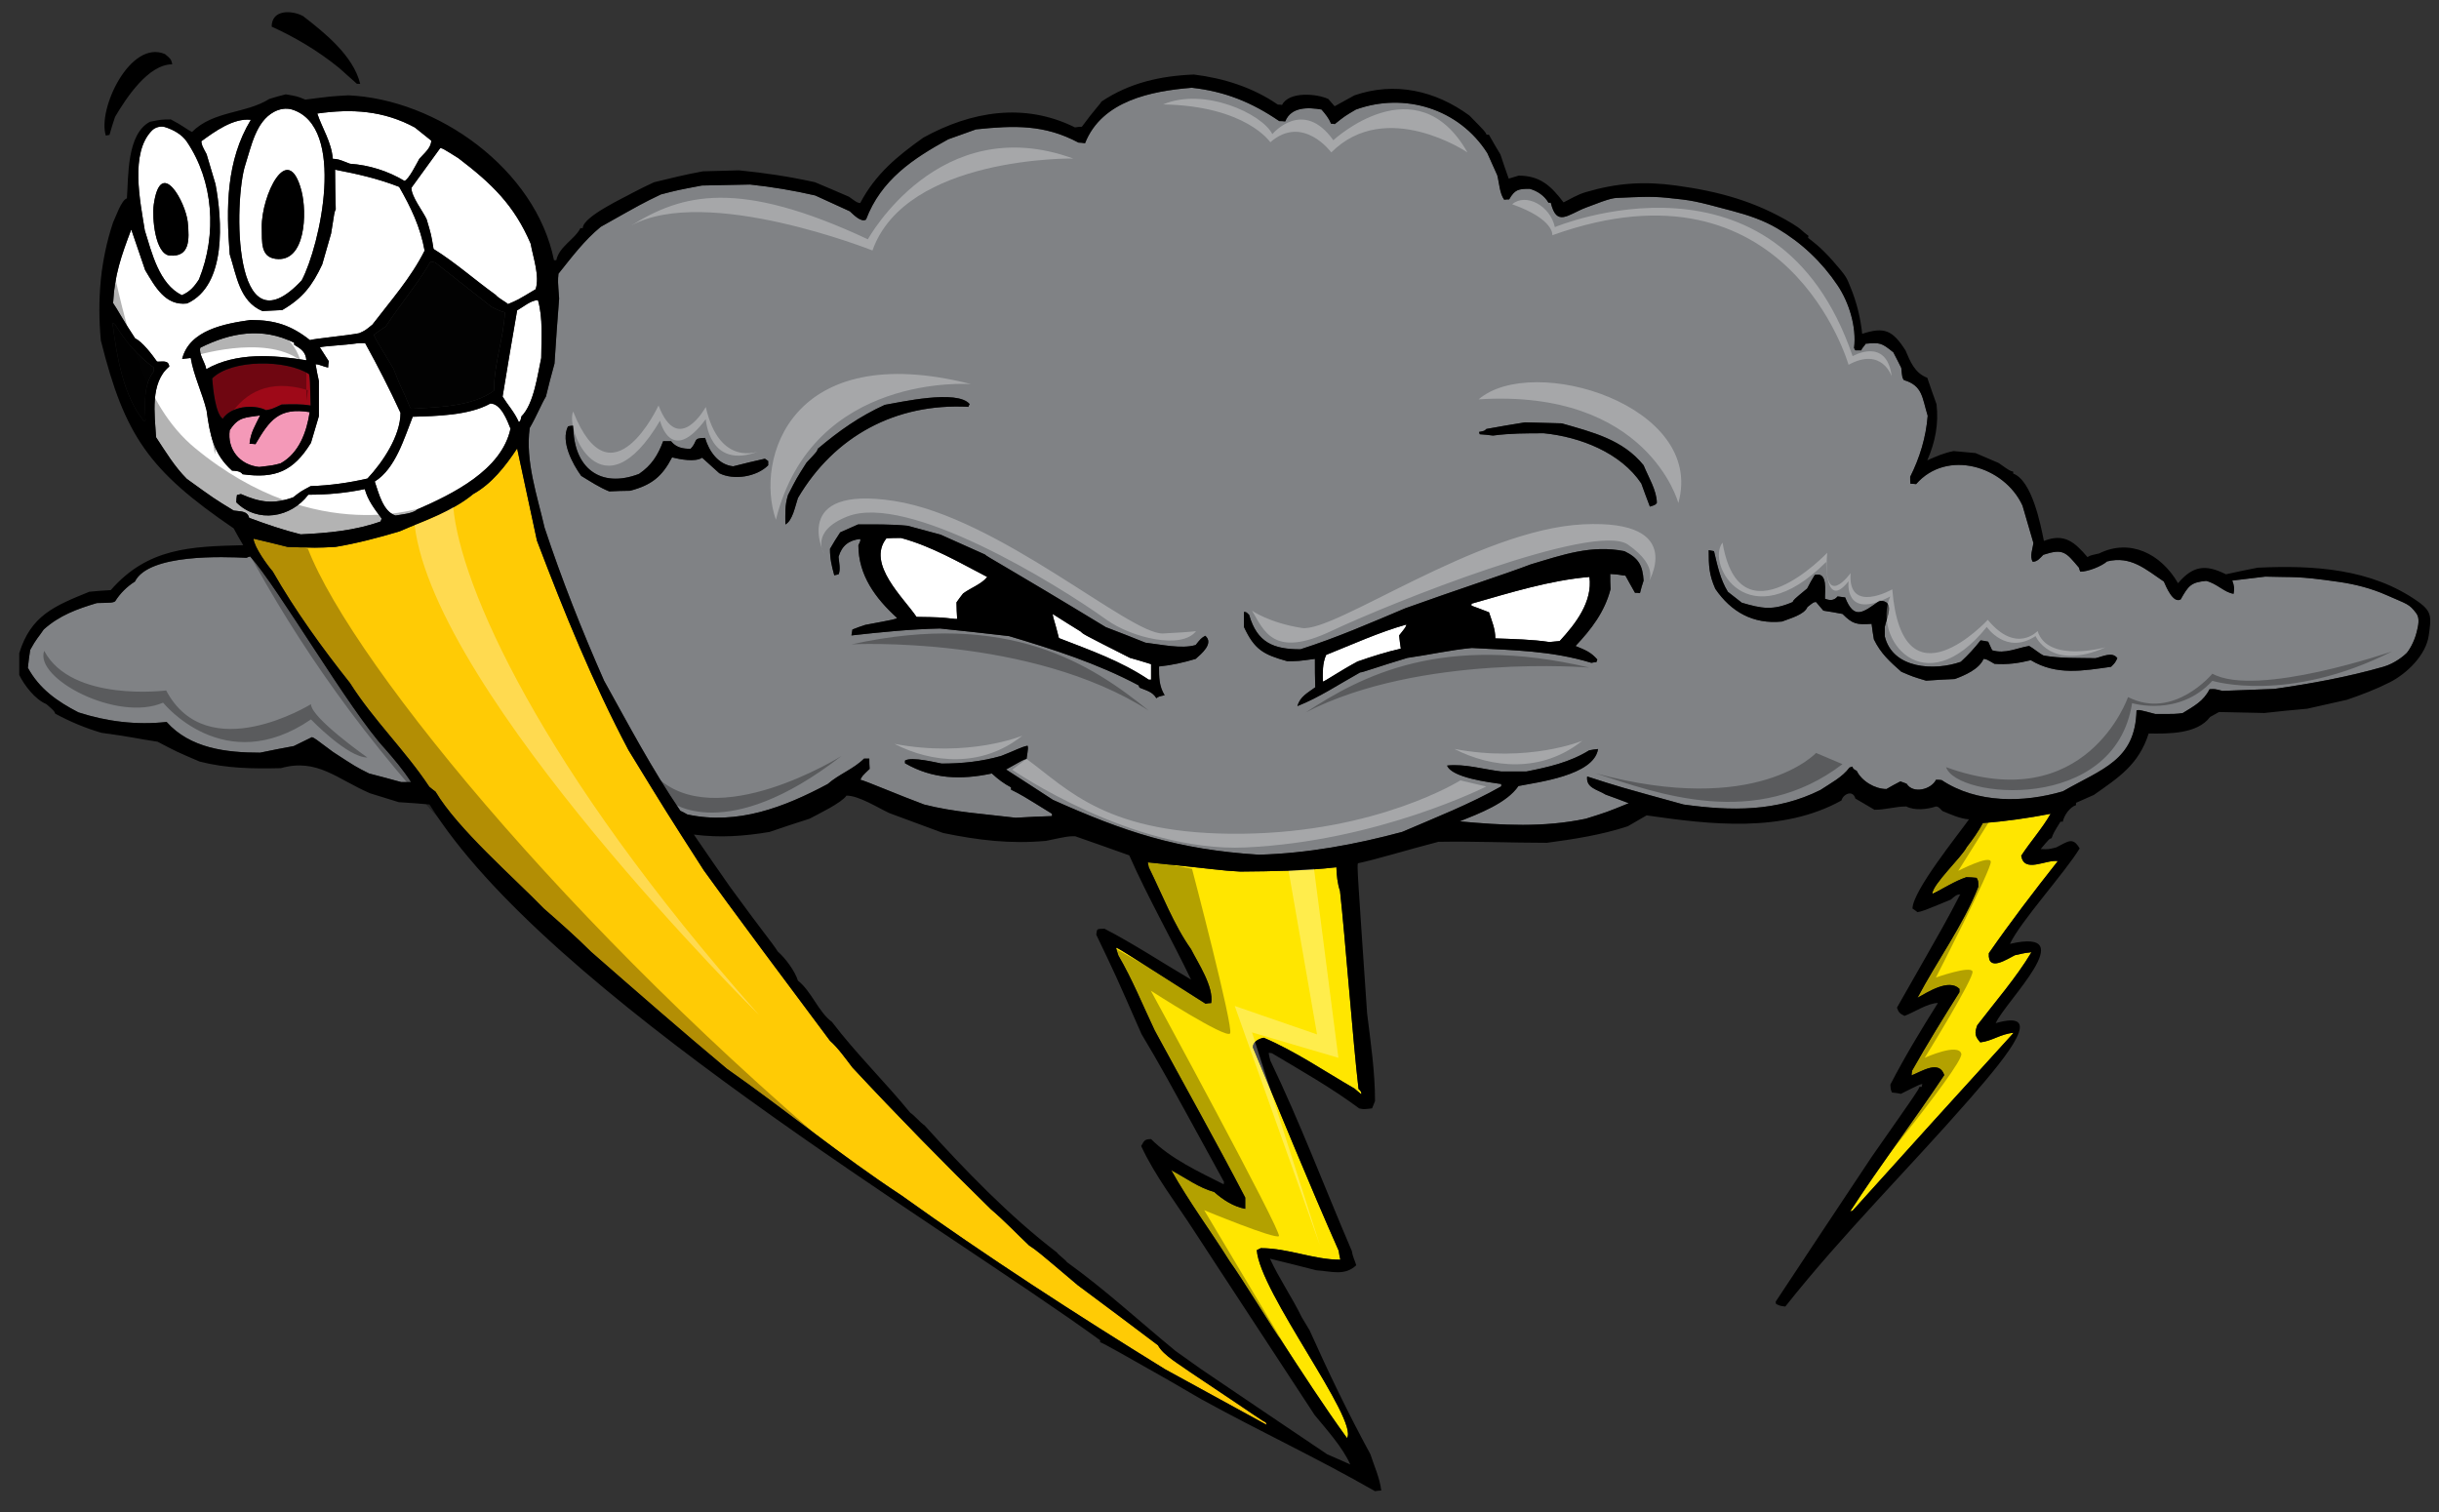
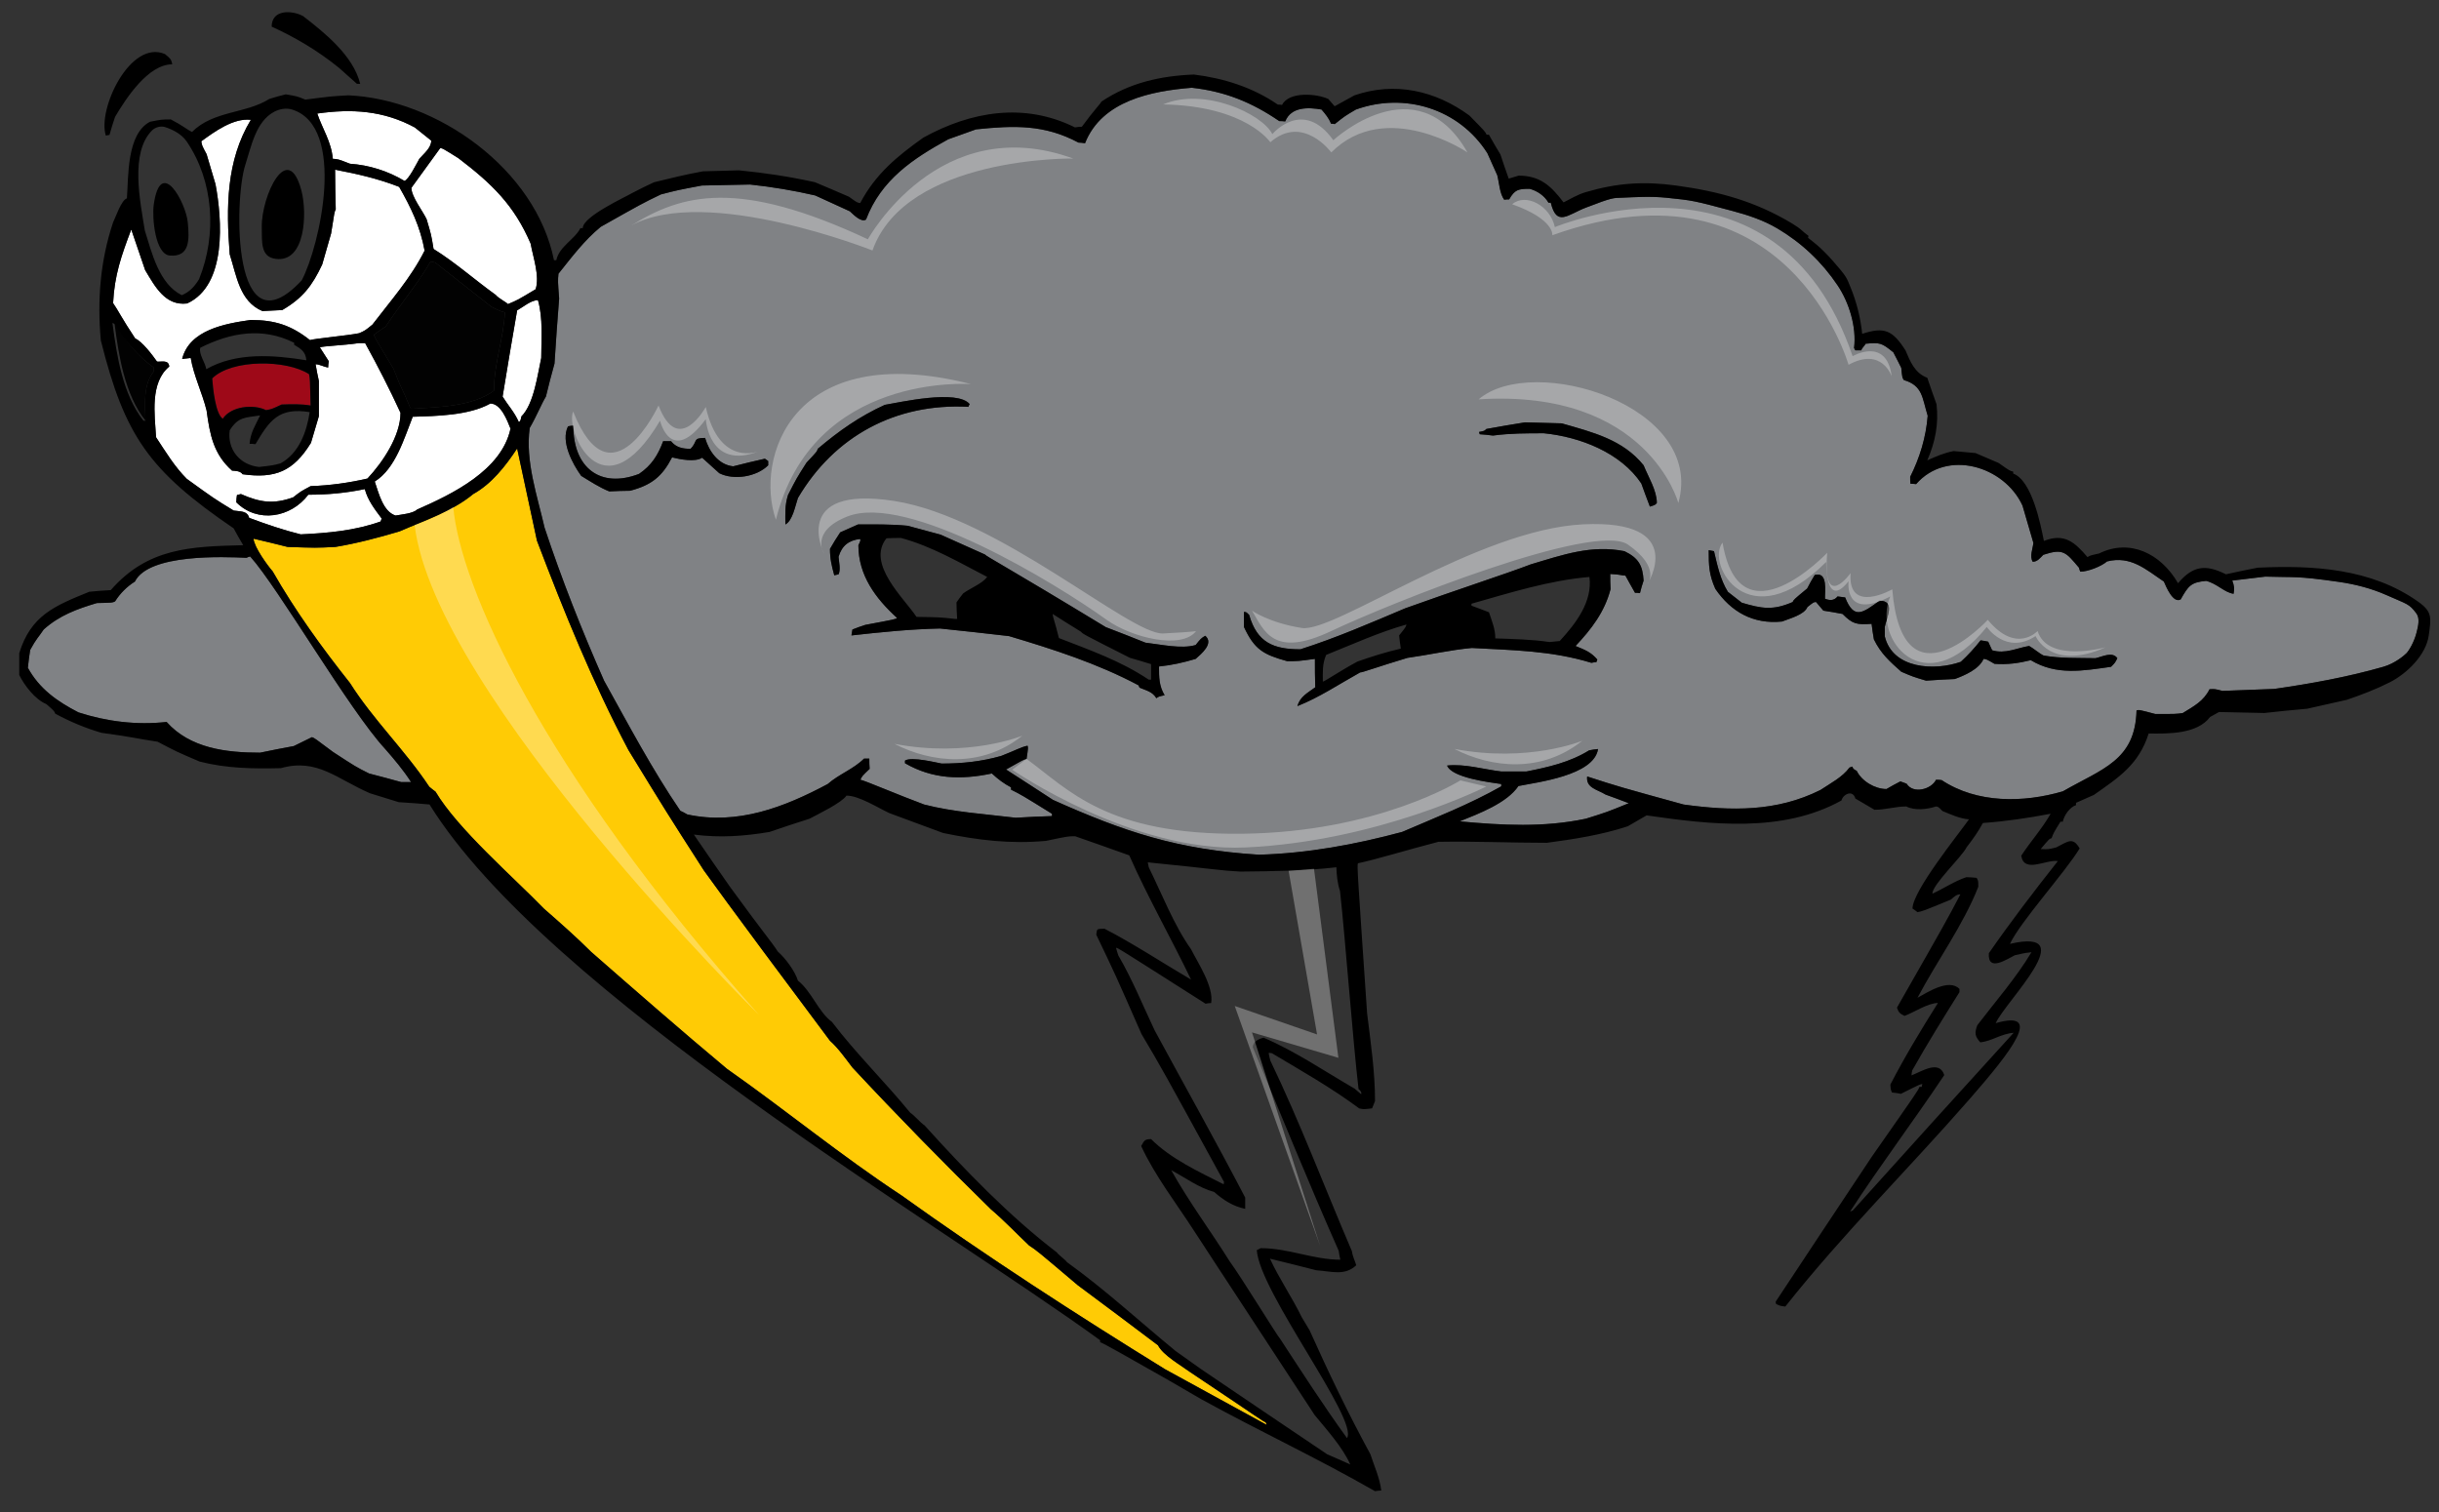
<svg xmlns="http://www.w3.org/2000/svg" version="1.1" id="layer_1" x="0px" y="0px" width="200px" height="124px" viewBox="0 0 200 124" style="enable-background:new 0 0 200 124;" xml:space="preserve">
  <rect x="0" y="0" width="200" height="124" fill="#333333" stroke="none" />
  <path id="color7" style="fill:#FFCB05;" d="M103.789,116.639c-0.298-0.109-0.434-0.271-6.204-4.119  c-0.731-0.541-2.222-1.381-2.628-2.192c-2.194-1.653-4.388-3.306-6.583-4.931c-3.359-2.845-3.359-2.845-3.982-3.25  c-1.056-1.004-2.059-2.061-3.142-2.98c-3.847-3.766-7.665-7.667-11.35-11.622c-0.541-0.704-1.165-1.599-1.841-2.194  c-9.4-12.568-9.563-12.922-10.348-13.978c-3.061-4.769-3.061-4.769-6.177-9.861c-2.953-5.581-5.255-11.269-7.503-17.175  c-0.542-2.519-1.084-5.038-1.625-7.558c-0.948,1.436-2.086,2.898-3.603,3.738c-1.68,1.409-4.064,2.194-6.042,3.061  c-1.733,0.515-3.467,0.976-5.255,1.274c-1.598,0.081-1.598,0.081-3.927,0c-0.949-0.244-1.87-0.461-2.791-0.678  c0.054,0.705,1.165,2.222,1.571,2.682c1.842,3.224,4.036,6.257,6.338,9.156c1.896,3.007,4.551,5.554,6.502,8.507  c0.162,0.135,0.325,0.271,0.514,0.406c1.813,3.057,6.429,7.053,8.886,9.59c1.3,1.137,2.655,2.328,3.874,3.547  c3.7,3.237,7.354,6.433,11.134,9.59c4.866,3.416,9.323,7.1,14.303,10.375c6.989,5.013,14.357,9.779,21.644,14.275  c2.763,1.52,5.525,3.034,8.315,4.553C103.843,116.771,103.816,116.691,103.789,116.639z" />
-   <path id="color6" style="fill:#FFE600;" d="M109.883,73.078c0.434,3.928,1.059,12.299,1.518,16.227  c0.137,0.135,0.271,0.243,0.218,0.435c-0.188-0.164-0.379-0.327-0.542-0.463c-2.438-1.407-4.85-3.061-7.449-4.172  c-0.406,0.082-0.895,0.326-0.895,0.785c2.33,5.555,4.604,11.188,7.043,16.688c0.027,0.244,0.082,0.487,0.136,0.731  c-2.222,0-4.253-0.947-6.527-0.947c-0.108,0.054-0.218,0.107-0.325,0.162c0.229,3.453,8.379,13.937,7.396,15.412  c-1.923-2.653-3.685-5.391-5.472-8.127c-0.189-0.16-3.225-5.119-4.146-6.365c-1.543-2.465-3.359-4.902-4.794-7.477  c1.219,0.65,2.248,1.437,3.522,1.787c0.731,0.65,1.572,1.192,2.546,1.383c0-0.326,0-0.623,0-0.922  c-2.384-4.576-4.958-9.156-7.423-13.707c-0.975-2.059-1.842-4.199-2.98-6.149c-0.081-0.217-0.135-0.434-0.189-0.623  c0.109-0.027,0.109-0.027,7.341,4.578c0.136-0.028,0.298-0.055,0.46-0.055c0.217-1.354-1.083-3.277-1.652-4.414  c-1.409-1.979-2.384-4.525-3.467-6.72c-0.027-0.135-0.055-0.271-0.082-0.405c5.662,0.567,5.933,0.676,7.585,0.758  c2.628-0.026,5.282-0.053,7.882-0.353C109.611,71.805,109.667,72.428,109.883,73.078z M161.271,69.477  c-0.404,0.81-2.817,3.063-2.817,3.818c0.948-0.434,1.813-1.029,2.79-1.354c0.271,0,0.542,0.026,0.84,0.054  c0.137,0.244,0.137,0.244,0.137,0.731c-1.22,3.115-3.414,6.121-4.984,9.103c0.84-0.46,2.572-1.599,3.439-0.731  c0,0.082,0,0.162,0,0.271c-1.328,2.113-2.654,4.253-3.874,6.419c-0.026,0.136-0.055,0.271-0.055,0.407  c0.84-0.325,2.276-1.301,2.683-0.026c-2.492,3.737-5.256,7.394-7.721,11.188c0.055-0.028,0.135-0.055,0.217-0.082  c4.389-4.877,8.776-9.727,13.193-14.574c-1.059,0.082-1.762,0.678-2.737,0.785c-0.433-0.516-0.487-0.73-0.243-1.408  c1.49-1.95,3.195-3.9,4.442-5.986c-0.814,0.081-0.867,0.162-1.355,0.244c-0.623,0.297-2.248,1.436-2.14-0.163  c1.788-2.573,3.711-5.093,5.661-7.558c-1.004-0.137-2.764,1.029-3.006-0.435c0.758-1.164,1.732-2.248,2.41-3.438  c-1.844,0.352-3.686,0.624-5.555,0.759C162.221,68.202,161.759,68.854,161.271,69.477z" />
  <path id="color5" style="fill:#808285;" d="M195.702,48.806c-1.238-0.55-2.568-0.892-3.901-1.083  c-3.583-0.515-3.603-0.352-6.039-0.434c-0.923,0.108-1.814,0.217-2.71,0.326c0.161,0.433,0.189,0.65,0.108,1.083  c-0.76-0.108-1.355-0.839-2.249-1.057c-1.247,0.109-1.462,0.407-2.087,1.518c-0.622,0.352-1.19-1.03-1.381-1.463  c-1.489-1.002-2.709-2.14-4.659-1.652c-0.46,0.406-1.571,0.839-2.194,0.839c-0.054-0.108-0.08-0.216-0.107-0.325  c-1.084-1.273-1.273-1.599-2.926-1.057c-0.27,0.271-0.488,0.569-0.867,0.569c-0.271-0.434,0-1.056,0.055-1.544  c-0.299-1.03-0.596-2.059-0.895-3.062c-1.49-3.25-6.203-4.659-8.723-1.761c-0.162-0.027-0.325-0.027-0.461-0.027  c-0.025-0.189-0.025-0.379-0.025-0.569c0.785-1.57,1.301-3.25,1.436-5.011c-0.46-1.489-0.406-2.465-1.95-2.926  c-0.136-0.189-0.136-0.189-0.217-1.002c-0.218-0.433-0.435-0.866-0.65-1.273c-0.975-0.786-1.084-0.813-2.274-0.705  c-0.082,0.189-0.299,0.325-0.353,0.542c-0.163,0-0.325,0-0.489,0c-0.053-0.082-0.08-0.135-0.105-0.189  c0.215-1.734-0.409-3.74-1.355-5.147c-1.287-1.917-2.943-3.484-4.931-4.659c-1.151-0.682-2.424-1.101-3.685-1.436  c-3.219-0.859-3.232-0.859-5.418-1.084c-1.238-0.128-2.494-0.054-3.711,0c-0.627,0.027-0.668-0.05-2.898,0.813  c-1.491,0.577-2.385,1.598-2.871-0.406c-0.081,0-0.136,0-0.188,0c-0.326-0.569-0.922-0.976-1.545-1.138  c-0.922,0-1.219,0.055-1.681,0.867c-0.136,0-0.271,0-0.405,0.027c-0.379-0.514-0.406-1.381-0.568-2.004  c-0.271-0.623-0.543-1.219-0.814-1.815c-2.327-3.657-6.799-5.011-10.78-3.576c-0.922,0.542-0.922,0.542-1.733,1.191  c-0.108-0.027-0.218-0.027-0.298-0.027c-0.19-0.46-0.461-0.786-0.786-1.165c-1.083-0.19-2.491-0.244-2.979,0.975  c-0.162-0.027-0.324-0.027-0.486-0.027c-2.25-1.544-4.47-2.438-7.179-2.736c-3.305,0.271-7.368,1.057-8.749,4.551  c-0.19-0.027-0.38-0.054-0.542-0.054c-2.79-1.49-5.255-1.409-8.397-1.084c-0.759,0.271-1.517,0.542-2.276,0.813  c-2.896,1.588-5.507,3.318-6.745,6.583c-0.406,0.271-1.084-0.46-1.327-0.677c-0.949-0.433-1.896-0.867-2.844-1.3  c-1.761-0.407-3.549-0.705-5.337-0.895c-1.327,0.027-2.654,0.054-3.955,0.082c-2.004,0.379-2.004,0.379-3.359,0.731  c-1.517,0.731-1.517,0.731-4.93,2.655c-1.354,1.11-2.384,2.492-3.467,3.847c-0.055,0.596-0.055,0.596,0.054,2.032  c-0.136,1.761-0.271,3.548-0.38,5.336c-0.244,0.894-0.487,1.788-0.704,2.708c-0.38,0.623-0.731,1.544-1.328,2.573  c-0.379,2.709,0.623,5.581,1.219,8.182c1.409,4.253,3.06,8.424,4.876,12.542c2.004,3.603,3.928,7.26,6.257,10.674  c0.189,0.081,0.379,0.188,0.569,0.298c4.118,0.895,7.964-0.596,11.513-2.492c0.921-0.812,2.113-1.22,2.979-2.086  c0.136,0,0.271,0,0.434,0c0,0.271,0,0.542,0.027,0.84c-0.624,0.596-0.624,0.596-0.758,0.894c0.271,0.028,3.25,1.302,5.228,2.032  c2.411,0.623,5.039,0.785,7.504,1.084c0.975-0.056,1.978-0.108,2.979-0.137c0-0.08,0-0.135,0-0.189  c-2.492-1.543-2.492-1.543-3.359-1.978c0-0.081,0-0.135,0-0.188c-0.569-0.299-1.083-0.678-1.571-1.139  c-2.546,0.543-4.877,0.461-7.125-0.84c0-0.08,0-0.163,0-0.217c0.542-0.352,2.655,0.189,3.007,0.244c1.68,0,3.251-0.163,4.876-0.624  c1.192-0.46,1.625-0.731,2.167-0.839c0.055,0.162,0.055,0.162-0.08,1.083c-0.244,0.054-0.244,0.054-1.68,0.866  c1.274,0.813,2.547,1.652,3.847,2.494c5.874,2.627,10.187,4.07,16.876,4.496c3.981-0.109,7.938-0.841,11.756-1.871  c2.711-1.164,5.555-2.274,8.127-3.738c0-0.079,0-0.135,0-0.188c-0.946-0.137-4.063-0.516-4.441-1.517  c1.438-0.163,3.035,0.325,4.441,0.487c0.679,0,1.354,0,2.061,0c1.788-0.353,3.576-0.758,5.146-1.733  c0.244-0.054,0.486-0.081,0.73-0.108c-0.33,2.183-5.023,2.727-6.527,3.034c-0.949,1.409-3.279,2.274-4.822,2.899  c3.494,0.324,6.881,0.514,10.348-0.219c1.734-0.541,1.734-0.541,3.521-1.271c-0.648-0.245-1.273-0.488-1.895-0.705  c-0.704-0.434-1.626-0.541-1.517-1.488c2.6,0.84,2.6,0.84,7.91,2.301c3.926,0.543,7.639,0.598,11.213-1.19  c0.813-0.542,1.816-1.058,2.386-1.843c0.081-0.026,0.161-0.053,0.243-0.081c0.055,0.19,0.055,0.19,0.352,0.353  c0.407,0.84,1.49,1.49,2.439,1.49c0.379-0.218,0.759-0.434,1.137-0.623c0.163,0.055,0.324,0.107,0.515,0.189  c0.542,0.865,2.032,0.461,2.412-0.326c0.136,0,0.298,0,0.46,0.027c2.898,1.924,6.719,1.868,9.941,0.922  c3.23-1.854,5.939-2.527,6.041-6.638c0.217-0.055,0.217-0.055,1.544,0.297c1.707,0,1.707,0,2.248-0.081  c0.922-0.569,1.706-0.975,2.194-1.95c0.434-0.027,0.434-0.027,1.057,0.135c1.408-0.054,2.818-0.108,4.254-0.162  c3.006-0.434,6.007-0.975,8.938-1.815c0.967-0.277,1.721-0.934,1.896-1.11c0.176-0.177,0.629-0.874,0.84-1.734  c0.122-0.5,0.282-1.133-0.027-1.544C197.545,49.502,197.409,49.565,195.702,48.806z M62.993,38.16  c-0.948,0.948-2.817,1.247-4.009,0.65c-0.488-0.434-0.948-0.867-1.409-1.273c-0.569,0.378-1.815,0.135-2.465-0.027  c-0.813,1.571-1.679,2.275-3.44,2.736c-0.569,0-1.138,0.027-1.707,0.055c-0.813-0.326-1.544-0.813-2.303-1.273  c-0.704-0.976-1.707-2.817-1.083-4.063c0.135-0.028,0.271-0.054,0.433-0.054c0,3.467,2.222,5.174,5.391,3.955  c1.029-0.705,1.543-1.517,1.978-2.682c0.217,0,0.433,0,0.649,0c0.407,0.515,0.948,0.624,1.598,0.624  c0.623-0.624,0.136-0.894,1.192-0.894c0.325,1.11,1.083,2.194,2.302,2.33c0.867-0.217,1.734-0.434,2.601-0.623  c0.081,0.054,0.162,0.108,0.271,0.189C62.993,37.916,62.993,38.025,62.993,38.16z M65.43,40.842  c-0.216,0.623-0.434,1.869-1.029,2.167c0-0.894-0.054-1.544,0.217-2.411c0.704-1.381,0.704-1.381,1.517-2.655  c0.867-0.921,0.867-0.921,0.921-1.137c1.734-1.463,3.414-2.655,5.5-3.604c1.164-0.189,5.959-1.3,6.961-0.054  c-0.054,0.054-0.081,0.136-0.108,0.217C73.449,33.041,68.41,35.776,65.43,40.842z M98.046,54.035  c-1.002,0.298-1.951,0.515-3.007,0.623c0,0.894,0,1.599,0.46,2.357c-0.487,0.108-0.487,0.108-0.677,0.244  c-0.326-0.542-0.813-0.623-1.381-0.867c-0.028-0.081-0.055-0.135-0.082-0.19C90,54.414,86.371,53.249,82.74,52.166  c-1.896-0.217-3.792-0.434-5.662-0.623c-2.438,0.054-4.849,0.298-7.26,0.568c0.027-0.162,0.054-0.324,0.081-0.487  c0.353-0.136,0.705-0.271,1.057-0.379c2.465-0.46,2.465-0.46,2.601-0.57c-1.76-1.598-3.169-3.494-3.169-5.959  c0.19-0.406,0.19-0.406,0.135-0.515c-0.921,0.108-1.49,0.542-1.761,1.462c0.027,0.407,0.19,1.057,0,1.436  c-0.135,0.027-0.244,0.054-0.352,0.081c-0.217-0.785-0.352-1.354-0.352-2.167c0.271-0.461,0.541-0.921,0.839-1.355  c0.487-0.217,0.975-0.433,1.462-0.65c1.354,0,2.709-0.027,4.063,0.108c0.894,0.244,1.788,0.487,2.709,0.731  c1.192,0.542,2.411,1.084,3.63,1.626c0.162,0.189,1.625,0.921,9.915,5.959c1.083,0.407,2.167,0.841,3.25,1.273  c1.219,0.136,2.953,0.542,4.118,0.19c0.433-0.542,0.433-0.542,0.786-0.759C99.563,52.762,98.506,53.628,98.046,54.035z   M134.48,48.644c-0.137-0.027-0.271-0.027-0.405-0.027c-0.27-0.488-0.542-0.948-0.787-1.409c-0.271,0-0.46-0.108-1.246-0.135  c0,0.406,0,0.813,0.026,1.246c-0.486,1.869-1.57,3.278-2.871,4.659c0.785,0.325,1.246,0.487,1.789,1.11  c-0.027,0.055-0.055,0.136-0.082,0.217c-0.137,0-0.271,0.027-0.406,0.054c-3.275-1.002-6.395-1.029-9.807-1.219  c-1.76,0.163-3.521,0.569-5.281,0.813c-2.438,0.731-3.739,1.219-3.874,1.192c-1.707,0.948-3.359,2.059-5.146,2.763  c0.217-0.785,0.838-1.083,1.463-1.543c-0.028-0.786-0.028-1.571-0.028-2.33c-1.382,0.189-1.382,0.189-2.274,0.189  c-1.951-0.542-2.683-0.948-3.549-2.817c0-0.407,0-0.813,0-1.219c0.189,0,0.189,0,0.434,0.244c0.649,2.275,2.004,2.817,4.198,2.817  c2.898-0.921,5.771-2.167,8.589-3.359c3.98-1.436,8.396-2.871,10.293-3.603c2.627-0.786,4.983-1.625,7.692-1.084  c1.165,0.569,1.489,1.165,1.571,2.412C134.671,47.939,134.563,48.292,134.48,48.644z M135.292,41.546  c-0.242-0.65-0.487-1.273-0.703-1.896c-1.679-2.52-5.011-3.82-7.991-4.118c-1.382,0-2.791,0-4.171,0.189  c-0.38-0.054-0.732-0.082-1.085-0.108c-0.025-0.082-0.054-0.136-0.054-0.19c0.435-0.082,0.435-0.082,0.597-0.244  c1.057-0.189,2.112-0.379,3.17-0.542c1.002,0.027,2.004,0.054,3.006,0.082c2.547,0.731,5.013,1.327,6.719,3.44  c0.379,0.948,1.084,2.059,1.084,3.088C135.727,41.411,135.727,41.411,135.292,41.546z M173.109,54.685  c-2.303,0.325-4.471,0.731-6.582-0.542c-0.977,0.244-1.95,0.379-2.979,0.298c-0.651-0.379-0.651-0.379-0.896-0.406  c-0.352,0.84-1.543,1.354-2.356,1.652c-0.784,0.027-1.571,0.082-2.355,0.135c-1.084-0.325-1.084-0.325-2.032-0.731  c-0.948-0.839-1.681-1.49-2.249-2.655c-0.081-0.433-0.135-0.867-0.188-1.273c-1.222,0.082-1.546,0.027-2.385-0.813  c-0.542-0.108-1.059-0.19-1.57-0.271c-0.218-0.244-0.408-0.487-0.598-0.705c-0.189,0-0.189,0-0.704,0.407  c-0.271,0.65-1.489,0.948-2.086,1.192c-2.384,0.244-4.198-0.813-5.472-2.682c-0.516-1.165-0.542-1.896-0.542-3.17  c0.135,0.027,0.271,0.054,0.434,0.081c0.27,1.138,0.515,2.331,1.138,3.333c0.379,0.298,0.76,0.595,1.139,0.894  c1.652,0.487,2.546,0.65,4.172-0.055c0.08-0.19,0.08-0.19,1.191-1.11c0.188-0.379,0.406-0.758,0.623-1.111  c1.11-0.297,0.813,1.382,0.84,1.951c0.352,0.135,0.73,0.189,1.029-0.19c0.189,0.027,0.406,0.054,0.623,0.082  c0.731,1.869,1.461,1.246,2.816,0.271c1.328,0,0.596,1.354,0.434,2.14c0,0.243,0,0.514,0,0.785c0.649,2.682,4.092,2.845,6.23,2.086  c0.596-0.542,1.138-1.138,1.626-1.761c0.188,0.027,0.405,0.054,0.623,0.108c0.106,0.216,0.216,0.46,0.323,0.704  c1.084,0.325,2.031-0.19,3.035-0.352c0.352,0.189,0.838,0.623,1.19,0.786c1.41,0.244,2.845,0.189,4.253,0.217  c0.596-0.136,1.383-0.569,1.788,0C173.434,54.359,173.434,54.359,173.109,54.685z M31.569,61.402  c0.758,0.867,1.517,1.761,2.14,2.737c-0.271,0-0.542,0-0.813,0c-0.895-0.244-1.761-0.488-2.628-0.705  c-1.083-0.541-1.083-0.541-2.952-1.761c-1.517-1.137-1.517-1.137-1.734-1.219c-0.515,0.244-1.002,0.488-1.49,0.731  c-0.921,0.163-1.842,0.353-2.763,0.542c-2.763,0-5.743-0.353-7.667-2.52c-2.438,0.271-4.902-0.027-7.232-0.786  c-1.734-0.894-3.197-1.923-4.145-3.657c0.054-0.487,0.108-0.975,0.189-1.462c0.515-0.948,0.677-1.029,1.111-1.68  c1.3-1.165,2.736-1.68,4.361-2.167c1.273-0.026,1.273-0.026,1.49-0.135c0.407-0.651,0.975-1.219,1.625-1.625  c1.138-2.303,7.314-2.032,9.156-1.951c0.082-0.054,0.19-0.082,0.298-0.108C22.802,48.17,28.646,58.238,31.569,61.402z" />
-   <path id="color4" style="fill:#F499B8;" d="M21.33,34.07c-0.407,0.84-0.786,1.409-0.867,2.33c0.162,0,0.325,0,0.487,0.026  c1.165-1.977,1.923-3.034,4.443-2.627c-0.244,1.625-0.867,3.359-2.384,4.199c-0.596,0.162-0.596,0.162-1.761,0.298  c-1.599-0.163-2.627-1.463-2.411-3.007C19.542,34.178,20.083,34.26,21.33,34.07z" />
  <path id="color3" style="fill:#9E0918;" d="M25.474,33.257c-0.813-0.136-1.571-0.109-2.383-0.082  c-0.813,0.379-0.813,0.379-1.273,0.46c-1.029-0.515-2.871-0.325-3.549,0.704c-0.596-0.379-0.813-2.519-0.867-3.305  c1.599-1.598,6.123-1.543,7.938-0.352C25.42,31.063,25.42,31.063,25.474,33.257z" />
-   <path id="fill_1_" style="fill:#FFFFFF;" d="M24.119,28.11c0,0.054,0,0.108,0,0.163c0.596,0.352,0.948,0.596,1.003,1.273  c-2.682-0.434-5.743-0.677-8.208,0.731c-0.054-0.487-0.65-1.273-0.487-1.761C18.919,27.271,21.519,26.81,24.119,28.11z   M20.11,13.536c0.505-1.563,0.865-3.551,2.356-4.361c0.435-0.236,0.997-0.345,1.49-0.19c4.481,1.403,2.276,11.188,0.786,14.005  C19.028,29.124,19.184,16.405,20.11,13.536z M21.464,18.629c0.019,1.257-0.099,2.434,1.138,2.601c2.468,0.333,2.593-3.8,2.113-5.607  C23.604,11.437,21.427,16.063,21.464,18.629z M11.875,18.9c-0.379-2.384-1.236-6.375,0.596-8.208  c0.261-0.26,0.712-0.379,1.057-0.271c0.674,0.212,1.383,0.595,1.788,1.192c2.202,3.245,2.492,7.612,1.002,11.296  c-0.379,0.596-0.759,1.029-1.409,1.3C13.04,23.288,12.444,20.715,11.875,18.9z M13.934,20.958c1.629,0.126,1.605-1.28,1.463-2.736  c-0.156-1.592-2.225-5.459-2.79-1.436C12.459,17.833,12.713,20.864,13.934,20.958z M115.329,51.217  c-0.056,0.216-0.056,0.216-0.597,0.893c0.026,0.353,0.08,0.705,0.136,1.084c-1.192,0.271-2.386,0.65-3.55,1.057  c-1.463,0.786-2.627,1.598-2.844,1.652c0-0.758-0.056-1.436,0.271-2.194C110.912,52.842,113.107,51.84,115.329,51.217z   M88.646,51.813c-0.786-0.487-1.571-0.975-2.329-1.462c0.027,0.324,0.162,0.542,0.514,1.978c2.573,1.002,5.066,1.869,7.369,3.413  c0.054,0,0.108,0,0.189,0c0-0.434,0-0.867,0-1.273c-0.596-0.189-1.165-0.352-1.733-0.515C88.809,52.003,88.809,52.003,88.646,51.813  z M120.664,49.511c0,0.054,0,0.108,0,0.162c0.462,0.163,0.949,0.353,1.438,0.542c0.244,0.759,0.516,1.354,0.516,2.14  c1.462,0.054,3.006,0.081,4.441,0.298c0.271-0.027,0.541-0.054,0.84-0.082c1.301-1.408,2.709-3.223,2.438-5.255  C127.085,47.587,123.807,48.617,120.664,49.511z M72.69,44.147c-1.664,2.099,1.437,4.905,2.465,6.447  c1.896,0.027,1.896,0.027,3.143,0.163c0.054,0,0.108,0,0.189,0c-0.027-0.46-0.054-0.921-0.054-1.354  c0.163-0.243,0.353-0.487,0.542-0.731c0.623-0.46,1.543-0.785,1.977-1.354c-2.302-1.192-4.551-2.52-7.07-3.197  C73.476,44.12,73.069,44.12,72.69,44.147z" />
-   <path id="color2" style="fill:#020202;" d="M12.607,30.142c0,0.109,0,0.217,0,0.325c-0.895,1.138-0.705,2.682-0.677,4.037  c-0.055,0-0.108,0-0.163,0c-1.707-2.167-2.194-5.337-2.547-8.019c0.055,0.027,0.136,0.054,0.217,0.108  C10.25,27.975,11.334,29.221,12.607,30.142z M41.402,25.618c-0.407-0.108-0.407-0.108-1.111-0.46  c-1.544-1.219-3.088-2.438-4.605-3.63c-0.135-0.027-0.271-0.054-0.379-0.081c-1.057,1.842-2.52,3.549-3.685,5.337  c-0.325,0.216-0.65,0.433-0.948,0.649c0,0.163,0,0.163,1.598,2.818c0.162,0.406,0.325,0.813,0.487,1.219  c0.705,1.436,0.786,1.869,0.948,2.059c2.086-0.136,5.038-0.163,6.799-1.49C40.508,29.817,41.294,27.758,41.402,25.618z" />
+   <path id="color2" style="fill:#020202;" d="M12.607,30.142c0,0.109,0,0.217,0,0.325c-0.895,1.138-0.705,2.682-0.677,4.037  c-1.707-2.167-2.194-5.337-2.547-8.019c0.055,0.027,0.136,0.054,0.217,0.108  C10.25,27.975,11.334,29.221,12.607,30.142z M41.402,25.618c-0.407-0.108-0.407-0.108-1.111-0.46  c-1.544-1.219-3.088-2.438-4.605-3.63c-0.135-0.027-0.271-0.054-0.379-0.081c-1.057,1.842-2.52,3.549-3.685,5.337  c-0.325,0.216-0.65,0.433-0.948,0.649c0,0.163,0,0.163,1.598,2.818c0.162,0.406,0.325,0.813,0.487,1.219  c0.705,1.436,0.786,1.869,0.948,2.059c2.086-0.136,5.038-0.163,6.799-1.49C40.508,29.817,41.294,27.758,41.402,25.618z" />
  <path id="color1" style="fill:#FFFFFF;" d="M19.162,41.871c-1.598-0.975-1.598-0.975-3.846-2.6c-1.002-1.002-1.734-2.221-2.52-3.413  c-0.108-1.869-0.515-4.47,1.083-5.797c-0.054-0.568-0.596-0.379-1.002-0.406c-0.38-0.542-1.219-1.652-1.789-1.896  c-1.083-1.625-1.462-2.412-1.814-2.899c0.108-2.275,0.677-3.901,1.49-6.041c0.379,1.111,0.758,2.221,1.138,3.332  c0.813,1.355,1.653,2.953,3.44,2.736c3.278-1.49,2.871-6.908,2.329-9.779c-0.243-0.839-0.487-1.653-0.731-2.465  c-0.379-0.705-0.379-0.705-0.434-1.057c1.084-0.786,2.628-1.923,4.064-1.761c-2.032,3.358-2.032,7.206-1.734,11.025  c0.569,1.788,0.813,3.874,2.682,4.66c0.542-0.027,1.083-0.054,1.625-0.082c1.679-0.975,2.465-2.005,3.278-3.738  c0.244-0.866,0.487-1.707,0.731-2.547c0.271-1.76,0.271-1.76,0.379-1.977c-0.027-1.083-0.054-2.167-0.054-3.25  c1.842,0.353,3.521,0.732,5.255,1.409c0.975,1.707,1.733,3.278,2.086,5.228c-1.111,2.222-2.79,4.118-4.28,6.068  c-0.596,0.487-0.596,0.487-1.083,0.704c-0.894,0.189-3.819,0.46-4.036,0.568c-1.544-1.219-2.871-1.652-4.876-1.652  c-2.086,0.298-5.011,0.813-5.607,3.196c0.216-0.027,0.46-0.054,0.704-0.081c0.244,1.462,0.948,2.871,1.3,4.307  c0.271,2.005,0.569,3.577,2.085,4.931c0.325,0.027,0.678,0.027,0.867,0.298c2.682,0.379,4.172-0.244,5.607-2.574  c0.217-0.731,0.434-1.462,0.65-2.194c0-0.976,0-1.923,0-2.871c-0.108-0.46-0.19-0.921-0.271-1.382c0.325,0,0.678,0.217,1.03,0.271  c0-0.189,0.027-0.352,0.054-0.514c-0.243-0.379-0.487-0.759-0.731-1.138c0.19-0.108,1.923-0.163,3.197-0.352  c0.162,0,0.325,0,0.514,0c1.029,1.869,2.005,3.765,2.899,5.715c0,1.896-1.463,4.063-2.709,5.391  c-1.517,0.353-3.088,0.569-4.66,0.623c-0.813,0.434-0.813,0.434-1.435,0.921c-1.599,0.569-2.682,0.433-4.281-0.271  c-0.108,0.027-0.216,0.054-0.325,0.081c-0.027,0.19-0.054,0.379-0.054,0.596c1.734,1.734,4.47,1.273,5.905-0.623  c1.599,0,3.062-0.136,4.632-0.46c0.244,0.921,0.813,1.652,1.382,2.411c-0.027,0.081-0.055,0.162-0.082,0.244  c-2.14,0.759-4.307,0.948-6.556,1.057c-1.436-0.353-2.844-0.84-4.226-1.355C20.273,41.871,19.677,41.953,19.162,41.871z   M30.729,39.488c0.325,0.948,0.677,2.465,1.706,2.79c0.461-0.081,1.436-0.163,1.761-0.488c2.899-1.273,6.935-3.224,7.666-6.637  c-0.271-0.677-0.786-2.059-1.653-2.059c-1.733,0.975-4.415,1.029-6.365,1.083C33.14,35.939,32.436,38.431,30.729,39.488z   M41.213,32.525c0.434,0.705,0.975,1.273,1.327,2.086c0.136-0.081,0.136-0.081,0.216-0.46c1.03-1.029,1.328-3.44,1.625-4.794  c0-1.517,0.163-3.25-0.271-4.741c-0.569,0-1.219,0.569-1.707,0.84C41.998,27.813,41.592,30.169,41.213,32.525z M34.982,17.979  c0.379,1.273,0.379,1.273,0.569,2.438c1.788,1.11,3.359,2.519,5.092,3.765c0.244,0.299,0.922,0.624,1.003,0.759  c0.785-0.325,0.785-0.325,2.275-1.219c0.352-1.083-0.217-2.655-0.407-3.738c-1.354-3.169-3.196-4.93-5.932-7.016  c-1.3-0.813-1.3-0.813-1.49-0.813c-0.786,1.083-1.572,2.167-2.357,3.25C33.736,16.137,34.684,17.329,34.982,17.979z M28.697,13.428  c1.571,0.108,3.116,0.595,4.47,1.408c0.352-0.108,1.002-1.436,1.219-1.814c0.379-0.434,0.975-0.895,0.975-1.49  c-0.46-0.38-0.921-0.732-1.354-1.084c-2.574-1.381-5.147-1.543-7.991-1.137c0.407,1.219,1.165,2.329,1.273,3.711  C27.723,13.049,27.723,13.049,28.697,13.428z" />
  <path id="outline" d="M44.382,29.356c-0.298,1.354-0.596,3.765-1.625,4.794c-0.081,0.379-0.081,0.379-0.216,0.46  c-0.353-0.813-0.894-1.381-1.327-2.086c0.379-2.356,0.785-4.713,1.192-7.07c0.487-0.271,1.138-0.84,1.707-0.84  C44.545,26.106,44.382,27.84,44.382,29.356z M33.845,34.178c1.951-0.054,4.632-0.108,6.365-1.083c0.867,0,1.382,1.381,1.653,2.059  c-0.731,3.413-4.767,5.364-7.666,6.637c-0.325,0.325-1.3,0.407-1.761,0.488c-1.029-0.325-1.381-1.842-1.706-2.79  C32.436,38.431,33.14,35.939,33.845,34.178z M33.709,33.528c-0.163-0.19-0.244-0.624-0.948-2.059  c-0.163-0.406-0.325-0.813-0.487-1.219c-1.598-2.655-1.598-2.655-1.598-2.818c0.297-0.216,0.623-0.433,0.948-0.649  c1.165-1.788,2.628-3.495,3.685-5.337c0.108,0.027,0.244,0.054,0.379,0.081c1.517,1.192,3.061,2.411,4.605,3.63  c0.704,0.352,0.704,0.352,1.111,0.46c-0.108,2.141-0.894,4.199-0.894,6.42C38.747,33.366,35.795,33.392,33.709,33.528z   M37.583,12.967c2.736,2.086,4.578,3.847,5.932,7.016c0.19,1.083,0.759,2.655,0.407,3.738c-1.49,0.894-1.49,0.894-2.275,1.219  c-0.081-0.135-0.759-0.46-1.003-0.759c-1.733-1.246-3.305-2.654-5.092-3.765c-0.19-1.165-0.19-1.165-0.569-2.438  c-0.298-0.65-1.247-1.842-1.247-2.574c0.786-1.083,1.572-2.167,2.357-3.25C36.283,12.155,36.283,12.155,37.583,12.967z   M34.007,10.448c0.434,0.353,0.895,0.705,1.354,1.084c0,0.595-0.596,1.056-0.975,1.49c-0.216,0.379-0.867,1.707-1.219,1.814  c-1.354-0.813-2.899-1.3-4.47-1.408c-0.975-0.379-0.975-0.379-1.408-0.406c-0.108-1.382-0.867-2.492-1.273-3.711  C28.86,8.904,31.433,9.066,34.007,10.448z M22.467,9.175c0.435-0.236,0.997-0.345,1.49-0.19c4.481,1.403,2.276,11.188,0.786,14.005  c-5.714,6.133-5.559-6.585-4.632-9.454C20.615,11.974,20.975,9.985,22.467,9.175z M12.471,10.692  c0.261-0.26,0.712-0.379,1.057-0.271c0.674,0.212,1.383,0.595,1.788,1.192c2.202,3.245,2.492,7.612,1.002,11.296  c-0.379,0.596-0.759,1.029-1.409,1.3c-1.869-0.921-2.465-3.495-3.034-5.31C11.496,16.516,10.639,12.524,12.471,10.692z   M12.607,30.467c-0.895,1.138-0.705,2.682-0.677,4.037c-0.055,0-0.108,0-0.163,0c-1.707-2.167-2.194-5.337-2.547-8.019  c0.055,0.027,0.136,0.054,0.217,0.108c0.813,1.382,1.897,2.627,3.17,3.548C12.607,30.25,12.607,30.358,12.607,30.467z   M19.162,41.871c-1.598-0.975-1.598-0.975-3.846-2.6c-1.002-1.002-1.734-2.221-2.52-3.413c-0.108-1.869-0.515-4.47,1.083-5.797  c-0.054-0.568-0.596-0.379-1.002-0.406c-0.38-0.542-1.219-1.652-1.789-1.896c-1.083-1.625-1.462-2.412-1.814-2.899  c0.108-2.275,0.677-3.901,1.49-6.041c0.379,1.111,0.758,2.221,1.138,3.332c0.813,1.355,1.653,2.953,3.44,2.736  c3.278-1.49,2.871-6.908,2.329-9.779c-0.243-0.839-0.487-1.653-0.731-2.465c-0.379-0.705-0.379-0.705-0.434-1.057  c1.084-0.786,2.628-1.923,4.064-1.761c-2.032,3.358-2.032,7.206-1.734,11.025c0.569,1.788,0.813,3.874,2.682,4.66  c0.542-0.027,1.083-0.054,1.625-0.082c1.679-0.975,2.465-2.005,3.278-3.738c0.244-0.866,0.487-1.707,0.731-2.547  c0.271-1.76,0.271-1.76,0.379-1.977c-0.027-1.083-0.054-2.167-0.054-3.25c1.842,0.353,3.521,0.732,5.255,1.409  c0.975,1.707,1.733,3.278,2.086,5.228c-1.111,2.222-2.79,4.118-4.28,6.068c-0.596,0.487-0.596,0.487-1.083,0.704  c-0.894,0.189-3.819,0.46-4.036,0.568c-1.544-1.219-2.871-1.652-4.876-1.652c-2.086,0.298-5.011,0.813-5.607,3.196  c0.216-0.027,0.46-0.054,0.704-0.081c0.244,1.462,0.948,2.871,1.3,4.307c0.271,2.005,0.569,3.577,2.085,4.931  c0.325,0.027,0.678,0.027,0.867,0.298c2.682,0.379,4.172-0.244,5.607-2.574c0.217-0.731,0.434-1.462,0.65-2.194  c0-0.976,0-1.923,0-2.871c-0.108-0.46-0.19-0.921-0.271-1.382c0.325,0,0.678,0.217,1.03,0.271c0-0.189,0.027-0.352,0.054-0.514  c-0.243-0.379-0.487-0.759-0.731-1.138c0.19-0.108,1.923-0.163,3.197-0.352c0.162,0,0.325,0,0.514,0  c1.029,1.869,2.005,3.765,2.899,5.715c0,1.896-1.463,4.063-2.709,5.391c-1.517,0.353-3.088,0.569-4.66,0.623  c-0.813,0.434-0.813,0.434-1.435,0.921c-1.599,0.569-2.682,0.433-4.281-0.271c-0.108,0.027-0.216,0.054-0.325,0.081  c-0.027,0.19-0.054,0.379-0.054,0.596c1.734,1.734,4.47,1.273,5.905-0.623c1.599,0,3.062-0.136,4.632-0.46  c0.244,0.921,0.813,1.652,1.382,2.411c-0.027,0.081-0.055,0.162-0.082,0.244c-2.14,0.759-4.307,0.948-6.556,1.057  c-1.436-0.353-2.844-0.84-4.226-1.355C20.273,41.871,19.677,41.953,19.162,41.871z M20.95,36.426  c1.165-1.977,1.923-3.034,4.443-2.627c-0.244,1.625-0.867,3.359-2.384,4.199c-0.596,0.162-0.596,0.162-1.761,0.298  c-1.599-0.163-2.627-1.463-2.411-3.007c0.705-1.111,1.247-1.029,2.493-1.219c-0.407,0.84-0.786,1.409-0.867,2.33  C20.625,36.399,20.788,36.399,20.95,36.426z M23.09,33.176c-0.813,0.379-0.813,0.379-1.273,0.46  c-1.029-0.515-2.871-0.325-3.549,0.704c-0.596-0.379-0.813-2.519-0.867-3.305c1.599-1.598,6.123-1.543,7.938-0.352  c0.082,0.379,0.082,0.379,0.135,2.573C24.661,33.122,23.903,33.148,23.09,33.176z M25.122,29.546  c-2.682-0.434-5.743-0.677-8.208,0.731c-0.054-0.487-0.65-1.273-0.487-1.761c2.493-1.246,5.093-1.707,7.693-0.407  c0,0.054,0,0.108,0,0.163C24.715,28.625,25.067,28.869,25.122,29.546z M32.896,64.139c-0.895-0.244-1.761-0.486-2.628-0.703  c-1.083-0.543-1.083-0.543-2.952-1.762c-1.517-1.137-1.517-1.137-1.734-1.219c-0.515,0.244-1.002,0.488-1.49,0.731  c-0.921,0.163-1.842,0.353-2.763,0.542c-2.763,0-5.743-0.353-7.667-2.52c-2.438,0.271-4.902-0.027-7.232-0.786  c-1.734-0.894-3.197-1.923-4.145-3.657c0.054-0.487,0.108-0.975,0.189-1.462c0.515-0.948,0.677-1.029,1.111-1.68  c1.3-1.165,2.736-1.68,4.361-2.167c1.273-0.026,1.273-0.026,1.49-0.135c0.407-0.651,0.975-1.219,1.625-1.625  c1.138-2.303,7.314-2.032,9.156-1.951c0.082-0.054,0.19-0.082,0.298-0.108c2.285,2.533,8.129,12.602,11.053,15.766  c0.758,0.867,1.517,1.761,2.14,2.736C33.438,64.139,33.167,64.139,32.896,64.139z M95.554,112.303  c-7.287-4.496-14.655-9.264-21.644-14.275c-4.98-3.275-9.437-6.959-14.303-10.375c-3.78-3.157-7.434-6.353-11.134-9.59  c-1.219-1.219-2.573-2.41-3.874-3.547c-2.457-2.537-7.073-6.533-8.886-9.59c-0.189-0.137-0.352-0.271-0.514-0.406  c-1.951-2.954-4.605-5.5-6.502-8.506c-2.302-2.899-4.496-5.933-6.338-9.156c-0.406-0.46-1.517-1.978-1.571-2.682  c0.921,0.217,1.842,0.434,2.791,0.678c2.33,0.081,2.33,0.081,3.927,0c1.788-0.298,3.522-0.759,5.255-1.274  c1.978-0.867,4.361-1.652,6.042-3.061c1.517-0.84,2.654-2.303,3.603-3.738c0.542,2.52,1.083,5.039,1.625,7.558  c2.249,5.906,4.551,11.594,7.503,17.175c3.116,5.092,3.116,5.092,6.177,9.861c0.785,1.056,0.948,1.408,10.348,13.978  c0.676,0.598,1.3,1.49,1.841,2.194c3.685,3.955,7.503,7.856,11.351,11.621c1.083,0.921,2.086,1.978,3.142,2.979  c0.623,0.406,0.623,0.406,3.982,3.25c2.194,1.625,4.388,3.277,6.583,4.932c0.406,0.813,1.896,1.65,2.628,2.193  c5.77,3.847,5.906,4.01,6.204,4.117c0.026,0.055,0.054,0.135,0.08,0.217C101.079,115.337,98.316,113.82,95.554,112.303z   M99.779,103.797c2.655,4.064,5.337,8.153,8.018,12.244c0.977,1.191,2.305,2.654,2.926,4.063c-0.648-0.297-1.271-0.568-1.896-0.838  c-3.468-2.332-6.908-4.66-10.348-6.99l-2.08-1.48c-3.034-2.492-5.721-4.992-8.918-7.296c-0.082-0.162-0.731-0.622-0.813-0.784  c-3.901-2.98-7.558-6.773-10.862-10.431c-0.353-0.218-0.813-0.813-1.165-1.028c-2.059-2.521-4.443-4.85-6.42-7.449  c-1.111-0.813-1.68-2.521-2.791-3.388c-0.244-0.784-1.029-1.842-1.652-2.384c-0.515-0.813-1.002-1.301-3.9-5.282  c-1.003-1.437-2.005-2.871-2.98-4.308c2.14,0.271,4.09,0.136,6.203-0.217c1.083-0.379,2.167-0.73,3.278-1.084  c0.759-0.405,2.627-1.301,3.034-1.896c1.029,0,2.573,1.002,3.521,1.437c1.463,0.541,2.926,1.082,4.389,1.625  c2.871,0.596,5.553,0.92,8.452,0.648c1.815-0.379,1.815-0.379,2.384-0.379c1.462,0.516,2.953,1.029,4.442,1.57  c1.517,3.44,3.44,6.801,5.066,10.187c-2.357-1.382-4.687-2.926-7.097-4.172c-0.677,0.026-0.596-0.026-0.677,0.487  c1.571,3.277,1.571,3.277,3.711,8.154c1.625,2.735,1.625,2.735,6.772,12.135c-0.027,0.056-0.027,0.108-0.027,0.189  c-2.032-1.029-4.334-2.085-5.959-3.711c-0.569,0-0.569,0.163-0.813,0.568c1.111,2.412,2.872,4.687,4.307,6.908L99.779,103.797z   M106.741,108.021c-0.785-1.625-1.843-3.142-2.601-4.795c1.246,0.299,2.519,0.625,3.791,0.949c1.246,0.082,2.33,0.487,3.278-0.406  c-0.081-0.353-0.271-0.623-0.353-1.164c-2.221-5.176-4.252-10.565-6.69-15.631c-0.054-0.218-0.108-0.435-0.136-0.623  c0.082,0,0.164,0,0.271,0.026c2.41,1.437,4.902,2.847,7.15,4.522c0.353,0.082,0.353,0.082,1.058,0  c0.081-0.215,0.162-0.405,0.244-0.596c0-2.41-0.354-4.795-0.65-7.205c-0.813-11.893-0.813-11.893-0.758-12.299  c1.543-0.324,3.791-1.029,6.607-1.762c2.953-0.053,5.934,0.082,8.886,0.082c2.249-0.298,4.497-0.65,6.638-1.354  c0.515-0.299,1.029-0.597,1.545-0.895c5.254,0.758,11.133,1.463,15.981-1.221c0.136-0.541,0.948-0.894,1.138-0.161  c0.516,0.298,1.03,0.597,1.57,0.922c0.922,0,1.708-0.271,2.602-0.271c0.705,0.353,1.707,0.242,2.439,0  c0.188,0.026,0.188,0.026,0.541,0.379c0.679,0.271,1.408,0.623,2.168,0.677c-0.839,1.189-4.633,5.878-4.633,7.316  c0.136,0.079,0.271,0.188,0.405,0.297c0.435-0.082,0.435-0.082,2.736-1.029c0.243-0.189,0.434-0.433,0.785-0.433  c-1.138,2.168-1.138,2.168-5.201,9.291c0.137,0.381,0.217,0.487,0.624,0.678c0.785-0.297,1.923-1.058,2.735-1.058  c-1.381,2.195-2.71,4.39-3.9,6.691c0.026,0.407,0.026,0.407,0.135,0.649c0.244,0.027,0.488,0.055,0.731,0.108  c1.625-0.813,1.625-0.813,1.761-0.785c-0.025,0.054-0.055,0.136-0.055,0.218c-0.081,0-0.135,0-0.188,0  c-0.11,0.297-0.11,0.297-3.9,5.715c-2.629,3.955-5.258,7.91-7.885,11.893c0,0.054,0,0.107,0.027,0.189  c0.325,0.162,0.325,0.162,0.76,0.217c4.746-5.99,10.096-11.271,15.136-17.043c3.403-3.899,6.095-7.348,2.118-6.199  c0.797-1.801,7.166-7.893,1.166-6.502c0.873-1.85,4.521-5.852,5.716-7.828c-0.568-0.975-0.947-0.568-1.923-0.082  c-0.651,0.163-0.651,0.163-1.273,0.137c0.703-0.84,0.703-0.84,0.895-0.895c0.162-0.434,0.162-0.434,0.73-1.354  c0.055,0,0.107,0,0.189,0c0.107-0.516,0.568-1.191,1.084-1.354c0-0.082,0-0.136,0-0.191c0.486-0.217,0.975-0.433,1.463-0.648  c2.007-1.413,3.682-2.469,4.496-5.039c1.625,0.026,3.982,0.054,5.037-1.355c0.246-0.135,0.488-0.27,0.732-0.406  c1.219,0.027,2.465,0.055,3.711,0.082c1.165-0.136,2.33-0.244,3.521-0.352c1.084-0.244,2.166-0.488,3.25-0.731  c1.191-0.406,2.388-0.86,3.521-1.436c1.389-0.704,2.971-2.224,3.196-3.847c0.206-1.475,0.289-1.941-0.866-2.762  c-3.822-2.715-8.561-3.007-13.165-2.79c-0.868,0.162-1.733,0.352-2.601,0.542c-1.682-0.84-2.709-0.704-3.928,0.731  c-1.41-2.438-3.957-3.684-6.477-2.438c-0.73,0.163-0.73,0.163-0.947,0.298c-1.029-1.192-1.869-2.004-3.576-1.327  c-0.27-1.354-0.975-4.957-2.519-5.526c0-0.054,0-0.108,0-0.163c-0.271-0.054-0.271-0.054-1.192-0.704  c-0.649-0.271-1.272-0.542-1.896-0.813c-0.597-0.054-1.192-0.108-1.789-0.163c-0.758,0.136-1.437,0.434-2.167,0.759  c0.65-1.49,0.948-2.979,0.758-4.605c-0.27-0.731-0.515-1.463-0.758-2.167c-1.029-0.379-1.408-1.354-1.788-2.249  c-1.058-1.652-1.733-1.95-3.549-1.354c-0.136-1.3-0.442-2.555-0.947-3.792c-0.339-0.831-0.312-0.884-1.463-2.194  c-1.024-1.166-1.741-1.654-2.005-1.869c-0.063-0.052,0.044-0.158,0-0.189c-0.57-0.416-0.505-0.506-1.327-1.002  c-3.011-1.815-6.003-2.637-9.509-3.115c-2.66-0.363-4.844-0.216-7.423,0.542c-0.651,0.191-1.22,0.542-1.814,0.84  c-1.028-1.355-1.923-2.194-3.685-2.194c-0.27,0.081-0.541,0.163-0.813,0.244c-0.244-0.678-0.462-1.328-0.678-1.979  c-0.325-0.542-0.648-1.083-0.947-1.625c-0.082,0-0.137,0-0.189,0c-0.108-0.244-0.108-0.244-1.409-1.571  c-2.815-2.059-6.122-2.791-9.427-1.653c-0.541,0.298-1.084,0.596-1.625,0.894c-0.189-0.217-0.354-0.406-0.516-0.596  c-0.921-0.434-3.224-0.65-3.793,0.487c-0.135-0.027-0.242-0.027-0.352-0.027c-2.032-1.409-4.443-2.167-6.881-2.466  c-2.736,0.109-5.283,0.678-7.584,2.222c-0.055,0.162-0.569,0.65-1.599,2.059c-0.189,0-0.379,0.027-0.568,0.054  c-4.145-2.059-8.506-1.327-12.434,0.84c-2.174,1.544-3.932,3.005-5.174,5.363c-0.244-0.027-0.244-0.027-0.921-0.515  c-0.948-0.406-1.869-0.813-2.79-1.192c-2.086-0.461-4.063-0.759-6.23-0.975c-1.002,0.027-1.978,0.054-2.953,0.082  c-1.354,0.244-2.682,0.568-4.009,0.894c-0.596,0.271-1.192,0.569-1.761,0.867c-0.65,0.379-4.09,1.951-4.09,2.899  c-0.082,0-0.136,0-0.189,0c-0.461,0.921-1.734,1.489-1.978,2.627c-0.081,0-0.136,0-0.19,0c-1.51-7.474-9.59-13.205-16.872-13.52  c-1.409,0.081-1.409,0.081-3.521,0.352c-0.651-0.271-0.651-0.271-1.599-0.433c-0.46,0.108-0.92,0.244-1.354,0.379  c-1.923,1.219-4.578,0.948-6.339,2.709c-0.352-0.163-0.785-0.542-1.733-1.03c-0.731,0-0.731,0-1.707,0.19  c-1.923,1.003-1.76,4.496-1.896,6.285c-0.46,0.134-0.921,1.543-1.137,1.977c-1.057,3.169-1.301,6.393-1.002,9.67  c1.962,7.85,3.961,10.682,10.89,15.414c0.244,0.46,0.515,0.921,0.786,1.381c-4.334,0.108-7.829,0.217-10.862,3.684  c-0.596,0.027-1.192,0.081-1.761,0.136c-2.872,1.165-4.794,1.95-5.743,5.039c0,0.596,0,1.191,0,1.788  c0.433,0.867,1.3,2.005,2.221,2.384c0.65,0.569,0.65,0.569,0.731,0.786c1.192,0.65,2.492,1.191,3.792,1.571  c2.627,0.352,2.79,0.46,4.605,0.731c1.544,0.813,1.544,0.813,3.44,1.625c2.194,0.567,4.388,0.597,6.664,0.542  c2.979-0.84,4.605,0.895,7.314,2.061c0.785,0.242,1.571,0.486,2.357,0.729c0.839,0.054,1.679,0.108,2.519,0.188  c9.554,15.404,41.94,34.457,54.991,43.939c0,0.055,0,0.107,0,0.162c0.38,0.137,2.203,1.184,5.643,3.134l2.649,1.54  c4.93,2.708,9.371,4.752,14.248,7.543c0.162-0.025,0.324-0.054,0.514-0.054c-0.135-1.058-0.567-1.978-0.894-2.98  c-1.815-3.332-3.44-6.719-4.983-10.158L106.741,108.021z M111.4,89.305c0.136,0.135,0.271,0.243,0.217,0.435  c-0.19-0.164-0.379-0.327-0.542-0.463c-2.438-1.407-4.849-3.061-7.449-4.172c-0.405,0.082-0.896,0.326-0.896,0.785  c2.33,5.555,4.605,11.188,7.045,16.688c0.026,0.244,0.08,0.487,0.135,0.731c-2.221,0-4.253-0.947-6.527-0.947  c-0.109,0.054-0.218,0.107-0.326,0.162c0.23,3.453,8.381,13.937,7.396,15.412c-1.923-2.653-3.684-5.391-5.473-8.127  c-0.188-0.16-3.224-5.119-4.145-6.365c-1.543-2.465-3.359-4.902-4.794-7.477c1.219,0.65,2.248,1.437,3.522,1.787  c0.731,0.65,1.571,1.192,2.545,1.383c0-0.326,0-0.623,0-0.922c-2.383-4.576-4.957-9.156-7.422-13.707  c-0.975-2.059-1.842-4.199-2.98-6.149c-0.081-0.217-0.135-0.434-0.189-0.623c0.109-0.027,0.109-0.027,7.341,4.578  c0.136-0.028,0.298-0.055,0.46-0.055c0.217-1.354-1.083-3.277-1.652-4.414c-1.409-1.979-2.384-4.525-3.467-6.72  c-0.027-0.135-0.055-0.271-0.082-0.405c5.662,0.567,5.933,0.676,7.585,0.758c2.628-0.026,5.281-0.053,7.882-0.353  c0.026,0.677,0.082,1.3,0.298,1.95C110.316,77.006,110.939,85.377,111.4,89.305z M165.742,70.18  c0.242,1.463,2.002,0.299,3.006,0.435c-1.95,2.465-3.873,4.983-5.661,7.558c-0.108,1.6,1.517,0.46,2.14,0.163  c0.487-0.082,0.541-0.163,1.355-0.244c-1.247,2.086-2.952,4.036-4.442,5.986c-0.244,0.678-0.189,0.894,0.243,1.407  c0.976-0.106,1.681-0.702,2.737-0.784c-4.417,4.849-8.807,9.698-13.193,14.573c-0.082,0.028-0.162,0.055-0.217,0.082  c2.465-3.793,5.229-7.449,7.721-11.188c-0.406-1.273-1.843-0.299-2.683,0.025c0-0.135,0.028-0.271,0.055-0.406  c1.22-2.166,2.546-4.307,3.874-6.419c0-0.109,0-0.191,0-0.271c-0.867-0.867-2.601,0.271-3.439,0.73  c1.57-2.98,3.766-5.986,4.984-9.102c0-0.488,0-0.488-0.137-0.732c-0.298-0.026-0.568-0.055-0.84-0.055  c-0.977,0.326-1.842,0.922-2.79,1.354c0-0.755,2.413-3.01,2.817-3.819c0.486-0.623,0.947-1.272,1.326-1.978  c1.869-0.136,3.711-0.406,5.555-0.759C167.477,67.932,166.5,69.016,165.742,70.18z M198.167,51.84  c-0.211,0.86-0.664,1.557-0.84,1.734c-0.177,0.176-0.931,0.833-1.896,1.11c-2.933,0.84-5.934,1.382-8.938,1.815  c-1.437,0.054-2.845,0.108-4.254,0.162c-0.623-0.162-0.623-0.162-1.058-0.135c-0.486,0.975-1.271,1.381-2.193,1.95  c-0.541,0.081-0.541,0.081-2.248,0.081c-1.327-0.352-1.327-0.352-1.545-0.297c-0.1,4.109-2.811,4.782-6.041,6.637  c-3.223,0.947-7.043,1.004-9.94-0.92c-0.162-0.028-0.325-0.028-0.46-0.028c-0.38,0.786-1.87,1.192-2.412,0.325  c-0.189-0.08-0.352-0.135-0.515-0.188c-0.378,0.188-0.759,0.405-1.138,0.623c-0.948,0-2.031-0.649-2.438-1.49  c-0.297-0.161-0.297-0.161-0.353-0.353c-0.08,0.027-0.162,0.055-0.242,0.082c-0.568,0.785-1.571,1.3-2.385,1.842  c-3.576,1.788-7.287,1.732-11.215,1.191c-5.311-1.463-5.311-1.463-7.91-2.303c-0.108,0.948,0.814,1.057,1.518,1.489  c0.623,0.217,1.247,0.46,1.896,0.705c-1.789,0.729-1.789,0.729-3.522,1.272c-3.468,0.73-6.854,0.541-10.349,0.217  c1.545-0.623,3.873-1.489,4.822-2.898c1.506-0.309,6.198-0.852,6.528-3.034c-0.244,0.027-0.487,0.054-0.731,0.108  c-1.57,0.977-3.357,1.382-5.145,1.734c-0.705,0-1.382,0-2.06,0c-1.408-0.164-3.006-0.65-4.442-0.488  c0.379,1.001,3.495,1.38,4.442,1.517c0,0.054,0,0.108,0,0.188c-2.574,1.463-5.418,2.574-8.127,3.738  c-3.818,1.029-7.774,1.762-11.756,1.869c-6.689-0.425-11.003-1.867-16.877-4.496c-1.3-0.841-2.573-1.681-3.847-2.492  c1.436-0.813,1.436-0.813,1.68-0.867c0.136-0.921,0.136-0.921,0.081-1.083c-0.542,0.108-0.975,0.379-2.167,0.839  c-1.625,0.461-3.196,0.624-4.876,0.624c-0.352-0.056-2.465-0.596-3.007-0.244c0,0.054,0,0.136,0,0.217  c2.248,1.3,4.579,1.382,7.125,0.841c0.487,0.459,1.002,0.84,1.571,1.137c0,0.056,0,0.109,0,0.19  c0.867,0.434,0.867,0.434,3.359,1.978c0,0.055,0,0.107,0,0.189c-1.002,0.027-2.005,0.081-2.979,0.136  c-2.465-0.299-5.093-0.461-7.504-1.084c-1.978-0.729-4.957-2.004-5.228-2.031c0.135-0.297,0.135-0.297,0.758-0.893  c-0.027-0.299-0.027-0.57-0.027-0.841c-0.163,0-0.298,0-0.434,0c-0.867,0.867-2.059,1.274-2.979,2.086  c-3.549,1.896-7.396,3.386-11.513,2.492c-0.189-0.108-0.379-0.217-0.569-0.298c-2.33-3.414-4.253-7.071-6.257-10.674  c-1.816-4.118-3.467-8.289-4.876-12.542c-0.596-2.601-1.598-5.472-1.219-8.182c0.596-1.029,0.948-1.95,1.328-2.573  c0.216-0.921,0.46-1.814,0.704-2.708c0.109-1.788,0.244-3.576,0.38-5.336c-0.109-1.436-0.109-1.436-0.054-2.032  c1.083-1.354,2.113-2.736,3.467-3.847c3.414-1.923,3.414-1.923,4.93-2.655c1.354-0.352,1.354-0.352,3.359-0.731  c1.301-0.027,2.628-0.055,3.955-0.082c1.788,0.191,3.576,0.488,5.337,0.895c0.948,0.433,1.896,0.867,2.844,1.3  c0.243,0.217,0.921,0.948,1.327,0.677c1.238-3.264,3.849-4.994,6.745-6.583c0.759-0.271,1.517-0.542,2.276-0.813  c3.142-0.325,5.607-0.406,8.397,1.084c0.163,0,0.353,0.027,0.542,0.054c1.381-3.495,5.444-4.28,8.749-4.551  c2.709,0.298,4.93,1.192,7.178,2.736c0.162,0,0.324,0,0.488,0.027c0.487-1.219,1.896-1.165,2.979-0.975  c0.324,0.379,0.597,0.704,0.785,1.165c0.082,0,0.189,0,0.299,0.027c0.813-0.65,0.813-0.65,1.732-1.191  c3.982-1.436,8.453-0.081,10.781,3.576c0.271,0.596,0.542,1.192,0.813,1.815c0.162,0.623,0.189,1.49,0.568,2.004  c0.137-0.027,0.271-0.027,0.406-0.027c0.462-0.813,0.76-0.867,1.68-0.867c0.623,0.163,1.221,0.569,1.545,1.138  c0.054,0,0.107,0,0.188,0c0.487,2.004,1.38,0.983,2.871,0.406c2.229-0.863,2.27-0.785,2.899-0.813c1.217-0.054,2.472-0.128,3.711,0  c2.185,0.225,2.199,0.225,5.418,1.084c1.26,0.335,2.531,0.754,3.684,1.436c1.986,1.175,3.643,2.742,4.932,4.659  c0.945,1.408,1.569,3.414,1.354,5.147c0.026,0.054,0.054,0.108,0.106,0.189c0.164,0,0.325,0,0.488,0  c0.055-0.217,0.271-0.353,0.352-0.542c1.191-0.108,1.302-0.082,2.275,0.705c0.217,0.407,0.434,0.84,0.65,1.273  c0.08,0.813,0.08,0.813,0.217,1.002c1.544,0.461,1.49,1.437,1.95,2.926c-0.136,1.761-0.649,3.441-1.436,5.011  c0,0.19,0,0.38,0.026,0.569c0.136,0,0.299,0,0.461,0.027c2.519-2.898,7.232-1.49,8.724,1.761c0.297,1.002,0.596,2.032,0.893,3.062  c-0.054,0.488-0.324,1.11-0.054,1.544c0.379,0,0.596-0.298,0.867-0.569c1.65-0.542,1.842-0.216,2.924,1.057  c0.028,0.108,0.056,0.217,0.108,0.325c0.623,0,1.733-0.434,2.194-0.839c1.951-0.488,3.17,0.65,4.66,1.652  c0.189,0.433,0.758,1.815,1.379,1.463c0.625-1.111,0.841-1.409,2.088-1.518c0.895,0.218,1.49,0.949,2.249,1.057  c0.081-0.433,0.053-0.65-0.108-1.083c0.895-0.108,1.787-0.217,2.709-0.326c2.438,0.082,2.457-0.081,6.04,0.434  c1.333,0.191,2.663,0.534,3.901,1.083c1.707,0.759,1.843,0.696,2.438,1.49C198.449,50.708,198.289,51.34,198.167,51.84z   M133.207,45.203c-2.709-0.542-5.064,0.298-7.693,1.084c-1.896,0.731-6.312,2.167-10.293,3.603  c-2.818,1.192-5.688,2.438-8.588,3.359c-2.193,0-3.549-0.542-4.199-2.817c-0.242-0.244-0.242-0.244-0.433-0.244  c0,0.406,0,0.813,0,1.219c0.866,1.869,1.599,2.275,3.549,2.817c0.894,0,0.894,0,2.274-0.189c0,0.759,0,1.544,0.027,2.33  c-0.623,0.46-1.246,0.758-1.463,1.543c1.787-0.704,3.439-1.814,5.146-2.763c0.135,0.027,1.436-0.46,3.874-1.192  c1.76-0.244,3.521-0.65,5.282-0.813c3.412,0.19,6.529,0.217,9.806,1.219c0.136-0.027,0.27-0.054,0.405-0.054  c0.027-0.081,0.056-0.162,0.082-0.217c-0.541-0.623-1.002-0.785-1.787-1.11c1.3-1.381,2.384-2.79,2.871-4.659  c-0.027-0.434-0.027-0.84-0.027-1.246c0.786,0.027,0.977,0.135,1.246,0.135c0.245,0.46,0.516,0.921,0.787,1.409  c0.134,0,0.27,0,0.404,0.027c0.082-0.352,0.19-0.704,0.299-1.029C134.697,46.368,134.372,45.772,133.207,45.203z M114.868,53.194  c-1.192,0.271-2.386,0.65-3.55,1.057c-1.463,0.786-2.627,1.598-2.844,1.652c0-0.758-0.056-1.436,0.271-2.194  c2.166-0.867,4.36-1.869,6.583-2.492c-0.055,0.216-0.055,0.216-0.598,0.893C114.76,52.463,114.813,52.815,114.868,53.194z   M127.896,52.571c-0.297,0.028-0.567,0.055-0.84,0.082c-1.436-0.217-2.979-0.244-4.44-0.298c0-0.786-0.271-1.381-0.517-2.14  c-0.486-0.189-0.975-0.379-1.437-0.542c0-0.054,0-0.108,0-0.162c3.144-0.894,6.421-1.924,9.672-2.194  C130.605,49.348,129.198,51.163,127.896,52.571z M98.046,52.897c-1.165,0.352-2.899-0.055-4.118-0.19  c-1.083-0.432-2.168-0.866-3.25-1.273c-8.289-5.038-9.753-5.77-9.915-5.959c-1.219-0.542-2.438-1.084-3.63-1.626  c-0.921-0.244-1.815-0.487-2.709-0.731c-1.354-0.136-2.709-0.108-4.063-0.108c-0.487,0.217-0.975,0.433-1.462,0.65  c-0.298,0.434-0.569,0.894-0.839,1.355c0,0.813,0.135,1.381,0.352,2.167c0.108-0.027,0.217-0.054,0.352-0.081  c0.19-0.379,0.027-1.029,0-1.436c0.271-0.92,0.84-1.354,1.761-1.462c0.055,0.108,0.055,0.108-0.135,0.515  c0,2.465,1.409,4.361,3.169,5.959c-0.135,0.109-0.135,0.109-2.601,0.57c-0.352,0.108-0.704,0.243-1.057,0.379  c-0.027,0.163-0.054,0.325-0.081,0.487c2.411-0.27,4.822-0.514,7.26-0.568c1.869,0.189,3.766,0.406,5.662,0.623  c3.63,1.083,7.26,2.248,10.619,4.036c0.027,0.055,0.054,0.109,0.082,0.19c0.568,0.244,1.056,0.325,1.381,0.867  c0.189-0.136,0.189-0.136,0.677-0.244c-0.46-0.759-0.46-1.463-0.46-2.357c1.057-0.108,2.005-0.325,3.007-0.623  c0.46-0.407,1.517-1.273,0.786-1.896C98.479,52.355,98.479,52.355,98.046,52.897z M78.975,48.67  c-0.189,0.244-0.379,0.488-0.542,0.731c0,0.434,0.027,0.894,0.054,1.354c-0.08,0-0.135,0-0.189,0  c-1.246-0.135-1.246-0.135-3.143-0.163c-1.028-1.542-4.128-4.348-2.465-6.447c0.379-0.027,0.786-0.027,1.191-0.027  c2.52,0.677,4.768,2.005,7.07,3.197C80.519,47.885,79.598,48.21,78.975,48.67z M94.389,55.741c-0.081,0-0.136,0-0.189,0  c-2.303-1.544-4.795-2.411-7.369-3.413c-0.352-1.436-0.487-1.653-0.514-1.978c0.758,0.487,1.543,0.975,2.329,1.462  c0.163,0.19,0.163,0.19,4.01,2.14c0.568,0.163,1.137,0.325,1.733,0.515C94.389,54.875,94.389,55.308,94.389,55.741z M173.624,53.98  c-0.19,0.379-0.19,0.379-0.515,0.704c-2.303,0.325-4.471,0.731-6.582-0.542c-0.977,0.244-1.95,0.379-2.979,0.298  c-0.651-0.379-0.651-0.379-0.896-0.406c-0.352,0.84-1.543,1.354-2.356,1.652c-0.784,0.027-1.571,0.082-2.355,0.135  c-1.084-0.325-1.084-0.325-2.032-0.731c-0.948-0.839-1.681-1.49-2.249-2.655c-0.081-0.433-0.135-0.867-0.188-1.273  c-1.222,0.082-1.546,0.027-2.385-0.813c-0.542-0.108-1.059-0.19-1.57-0.271c-0.218-0.244-0.408-0.487-0.598-0.705  c-0.189,0-0.189,0-0.704,0.407c-0.271,0.65-1.489,0.948-2.086,1.192c-2.384,0.244-4.198-0.813-5.472-2.682  c-0.516-1.165-0.542-1.896-0.542-3.17c0.135,0.027,0.271,0.054,0.434,0.081c0.27,1.138,0.515,2.331,1.138,3.333  c0.379,0.298,0.76,0.595,1.139,0.894c1.652,0.487,2.546,0.65,4.172-0.055c0.08-0.19,0.08-0.19,1.191-1.11  c0.188-0.379,0.406-0.758,0.623-1.111c1.11-0.297,0.813,1.382,0.84,1.951c0.352,0.135,0.73,0.189,1.029-0.19  c0.189,0.027,0.406,0.054,0.623,0.082c0.731,1.869,1.461,1.246,2.816,0.271c1.328,0,0.596,1.354,0.434,2.14c0,0.243,0,0.514,0,0.785  c0.649,2.682,4.092,2.845,6.23,2.086c0.596-0.542,1.138-1.138,1.626-1.761c0.188,0.027,0.405,0.054,0.623,0.108  c0.106,0.216,0.216,0.46,0.323,0.704c1.084,0.325,2.031-0.19,3.035-0.352c0.352,0.189,0.838,0.623,1.19,0.786  c1.41,0.244,2.845,0.189,4.253,0.217C172.432,53.845,173.219,53.411,173.624,53.98z M65.43,40.842  c-0.216,0.623-0.434,1.869-1.029,2.167c0-0.894-0.054-1.544,0.217-2.411c0.704-1.381,0.704-1.381,1.517-2.655  c0.867-0.921,0.867-0.921,0.921-1.137c1.734-1.463,3.414-2.655,5.5-3.604c1.164-0.189,5.959-1.3,6.961-0.054  c-0.054,0.054-0.081,0.136-0.108,0.217C73.449,33.041,68.41,35.776,65.43,40.842z M134.777,38.16  c0.38,0.948,1.084,2.059,1.084,3.088c-0.135,0.162-0.135,0.162-0.569,0.298c-0.242-0.65-0.487-1.273-0.703-1.896  c-1.679-2.52-5.011-3.82-7.991-4.118c-1.382,0-2.791,0-4.171,0.189c-0.38-0.054-0.732-0.082-1.085-0.108  c-0.025-0.082-0.054-0.136-0.054-0.19c0.435-0.082,0.435-0.082,0.597-0.244c1.057-0.189,2.112-0.379,3.17-0.542  c1.002,0.027,2.004,0.054,3.006,0.082C130.605,35.451,133.072,36.047,134.777,38.16z M62.722,37.619  c0.081,0.054,0.162,0.108,0.271,0.189c0,0.108,0,0.217,0,0.352c-0.948,0.948-2.817,1.247-4.009,0.65  c-0.488-0.434-0.948-0.867-1.409-1.273c-0.569,0.378-1.815,0.135-2.465-0.027c-0.813,1.571-1.679,2.275-3.44,2.736  c-0.569,0-1.138,0.027-1.707,0.055c-0.813-0.326-1.544-0.813-2.303-1.273c-0.704-0.976-1.707-2.817-1.083-4.063  c0.135-0.028,0.271-0.054,0.433-0.054c0,3.467,2.222,5.174,5.391,3.955c1.029-0.705,1.543-1.517,1.978-2.682  c0.217,0,0.433,0,0.649,0c0.407,0.515,0.948,0.624,1.598,0.624c0.623-0.624,0.136-0.894,1.192-0.894  c0.325,1.11,1.083,2.194,2.302,2.33C60.987,38.025,61.854,37.808,62.722,37.619z M21.464,18.629  c-0.037-2.566,2.139-7.192,3.251-3.007c0.48,1.807,0.355,5.94-2.113,5.607C21.365,21.063,21.483,19.886,21.464,18.629z   M12.607,16.787c0.565-4.023,2.634-0.156,2.79,1.436c0.142,1.456,0.166,2.862-1.463,2.736  C12.713,20.864,12.459,17.833,12.607,16.787z M8.679,11.125c-0.705-2.167,2.004-7.91,4.849-6.691  c0.379,0.325,0.515,0.379,0.596,0.84c-1.978,0-3.792,2.79-4.687,4.307c-0.162,0.488-0.325,0.976-0.46,1.49  C8.868,11.071,8.76,11.098,8.679,11.125z M27.777,5.545c-1.679-1.354-3.522-2.465-5.5-3.359c0-1.436,1.679-1.354,2.574-0.867  c1.788,1.381,4.117,3.251,4.686,5.553c-0.108,0-0.189,0-0.271,0C28.752,6.412,28.264,5.979,27.777,5.545z" />
-   <path id="shadow" style="opacity:0.3;" d="M107.083,58.417c4.584-3,11.166-6.5,23.25-3.667  C130.333,54.75,116.5,53.583,107.083,58.417z M94.201,58.278c-4.688-3.79-11.461-8.267-24.372-5.437  C69.829,52.841,84.502,52.08,94.201,58.278z M130.833,63.417c5.084,1.667,13.166,4.667,20.25-0.75l-2.166-0.917  C148.917,61.75,144.083,67,130.833,63.417z M53.75,63.625L55,65.75c0,0,4.5,3.625,14-3.75C69,62,58.625,68.5,53.75,63.625z   M3.625,53.375c-0.838,2.264,6,5.875,9.75,4.25c0,0,5,6.25,12.125,1.375c0,0,3,3.125,4.625,3.125c0,0-4.625-3.25-4.625-4.375  c0,0-8.5,5.25-11.875-1.125C13.625,56.625,5.875,57.625,3.625,53.375z M159.583,62.917c0.833,2.583,13.833,3.833,15.25-5.25  c0,0,3.833,1.167,6.583-1.833c0,0,6.167,1.917,14.75-2.417c0,0-11.083,3.833-14.75,1.833c0,0-3.166,3.833-6.916,1.917  C174.5,57.167,171.083,67.084,159.583,62.917z M25.247,45c3.75,9.667,23.25,33.333,48.083,53.417  c-33.666-23.084-46-39.958-53.75-54.583L25.247,45z M15.497,28.375l0.25,0.875c0,0,5.869-1.908,8.872,0.296  C24.619,29.546,23.372,24.125,15.497,28.375z M8.935,20.5c-2.938,4.375,3.188,31.688,26.063,21c0,0-9,3.5-19-4.75  C11.651,33.165,10.31,26.688,8.935,20.5z M25.122,32.875V30.25c0,0-5.75-1.75-8.625,0.75l1.125,6.25c0,0,1.099-7.244,7.625-5.25   M93.247,70.375l5.5,11.5l-8.25-4.625l10.375,20.5l-6.75-3l16.25,24l-11.625-19.5c0,0,5.833,2.417,6.125,2.125  s-10.5-20.125-10.5-20.125s6.208,4,6.5,3.5s-3.125-13.5-3.125-13.5L93.247,70.375z M161.83,67.417l-4.333,6.167l3.833-1.5l-5,10.083  l3.334-0.917l-4.084,7.417L158.497,88l-7.75,11.75c0,0,10.333-12.416,10.083-13.333s-3,0.333-3,0.333s4.084-6.583,3.917-7.083  c-0.167-0.5-3,0.5-3,0.5s4.583-8.917,4.5-9.5c-0.083-0.583-2.667,0.75-2.667,0.75l2.667-4.25L161.83,67.417z" />
  <path id="fill" style="opacity:0.3;fill:#FFFFFF;" d="M121.25,32.75c4.447-3.812,18.625,0.5,16.375,8.5  C137.625,41.25,135.125,31.875,121.25,32.75z M79.625,31.5c-14.75-3.75-17.75,6.125-16,11.125C66.625,30.5,79.625,31.5,79.625,31.5z   M73.334,61c3.083,1.583,7.167,2,10.5-0.667C83.834,60.333,79.416,62.167,73.334,61z M119.25,61.417c3.083,1.583,7.167,2,10.5-0.667  C129.75,60.75,125.333,62.583,119.25,61.417z M102.667,50.083c1,1.667,1.75,3.917,6.5,1.667s21.583-9,24.333-7.083  s1.583,3.25,1.583,3.25s3.416-5.333-5.25-4.917s-20.417,8.917-23.083,8.5S102.667,50.083,102.667,50.083z M95.378,51.95  c-2.695,0.135-13.492-9.547-22.067-10.868c-8.575-1.321-5.736,4.34-5.736,4.34s-1.205-1.839,1.914-3.067  c4.926-1.939,16.988,5.416,21.26,8.478c2.051,1.471,6.165,2.469,7.334,0.917C98.084,51.75,98.074,51.814,95.378,51.95z   M141.251,44.5c-1.389,1.736,2.083,8,8.5,1.583c0,0-0.084,4,1.833,1.583c0,0-0.416,3.25,3.417,1.25c-1.5,3.417,2.75,8.917,7.917,2.5  c0,0,1.584,2.333,4,0.75c0,0,1.25,2.917,5.75,0.917c0,0-4.75,1.333-5.584-1.333c0,0-1.75,1.917-4.083-0.917  c0,0-6.999,7.583-7.833-2.5c0,0-3.667,2.083-3.417-1.333c0,0-2.334,3.25-1.917-1.667C149.834,45.333,142.668,52.917,141.251,44.5z   M84.177,62.24L83,63.125c0,0,9.854,6.801,19.125,6.375c10.875-0.5,19.75-5,19.75-5L119.75,64c0,0-6.75,4.25-17.875,4.375  S87.625,64.75,84.177,62.24z M47,33.75c-0.672,1.485,2.375,8.75,7.125,0.75c0,0,0.875,3.75,3.75-0.125c0,0,0.25,4.25,4.375,2.625  c0,0-3.25,1.375-4.375-3.625c0,0-2.25,4.125-3.875-0.125C54,33.25,50.125,41.625,47,33.75z M71.542,20.542  C74.292,12.792,88,13,88,13c-11-4-16.833,6.625-16.833,6.625c-10.667-5-15.25-3.708-19.417-1.125  C57.917,15.125,71.542,20.542,71.542,20.542z M104.167,11.667c2.667-2.333,5,0.833,5,0.833c4.5-4.5,11.167,0,11.167,0  c-4.166-7.333-11-1-11-1c-2.5-3.5-5-0.5-5-0.5c-0.833-1.667-5.584-3.875-8.959-2.437C102.188,8.688,104.167,11.667,104.167,11.667z   M127.292,19.292c19.291-6.917,24.291,10.625,24.291,10.625c2.75-1.5,3.542,0.958,3.542,0.958c-0.417-3.292-3.208-1.667-3.208-1.667  C145.708,11.001,127.5,18.625,127.5,18.625c-0.375-1.75-2.375-2.833-3.5-1.875C127.5,18,127.292,19.292,127.292,19.292z   M62.25,83.25C44.167,62.833,37.75,48,37.167,41.583C35.75,42.5,34,43.063,34,43.063C35.688,57,62.25,83.25,62.25,83.25z   M105.667,71.418l2.083-0.167l2,15.5l-7.083-2.083l5.583,17.5l-7-19.667l6.75,2.333L105.667,71.418z" />
</svg>